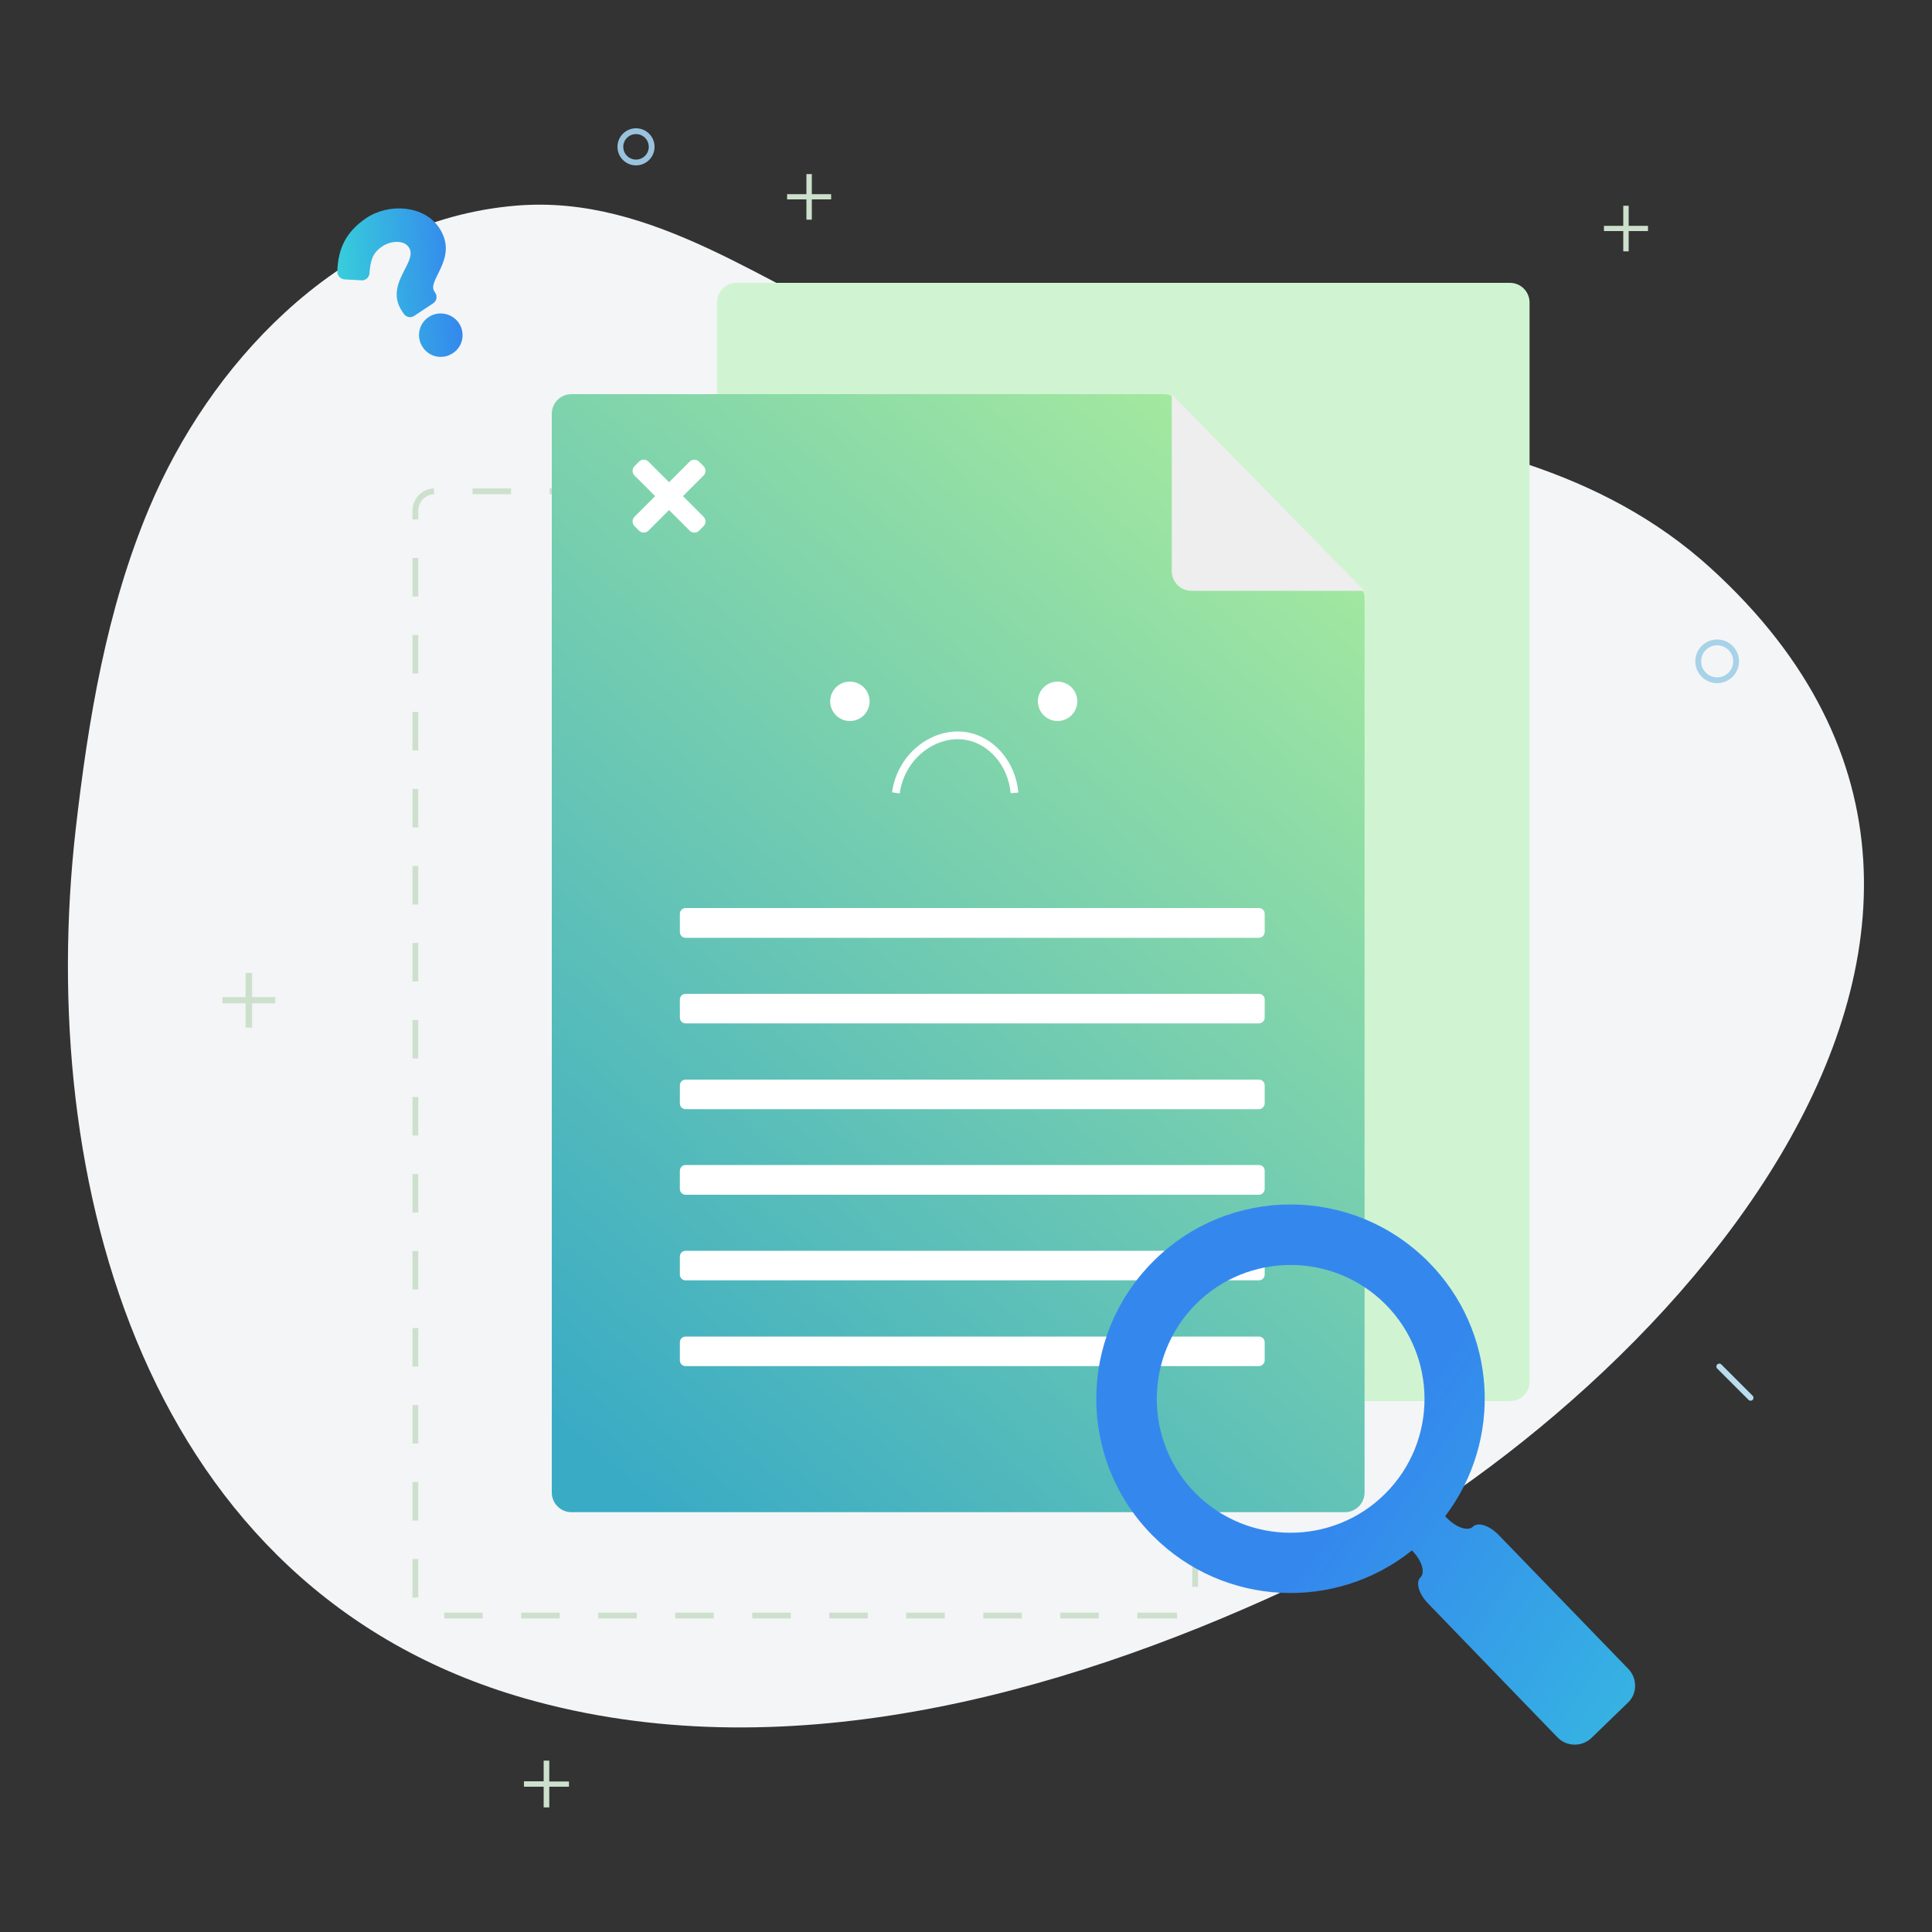
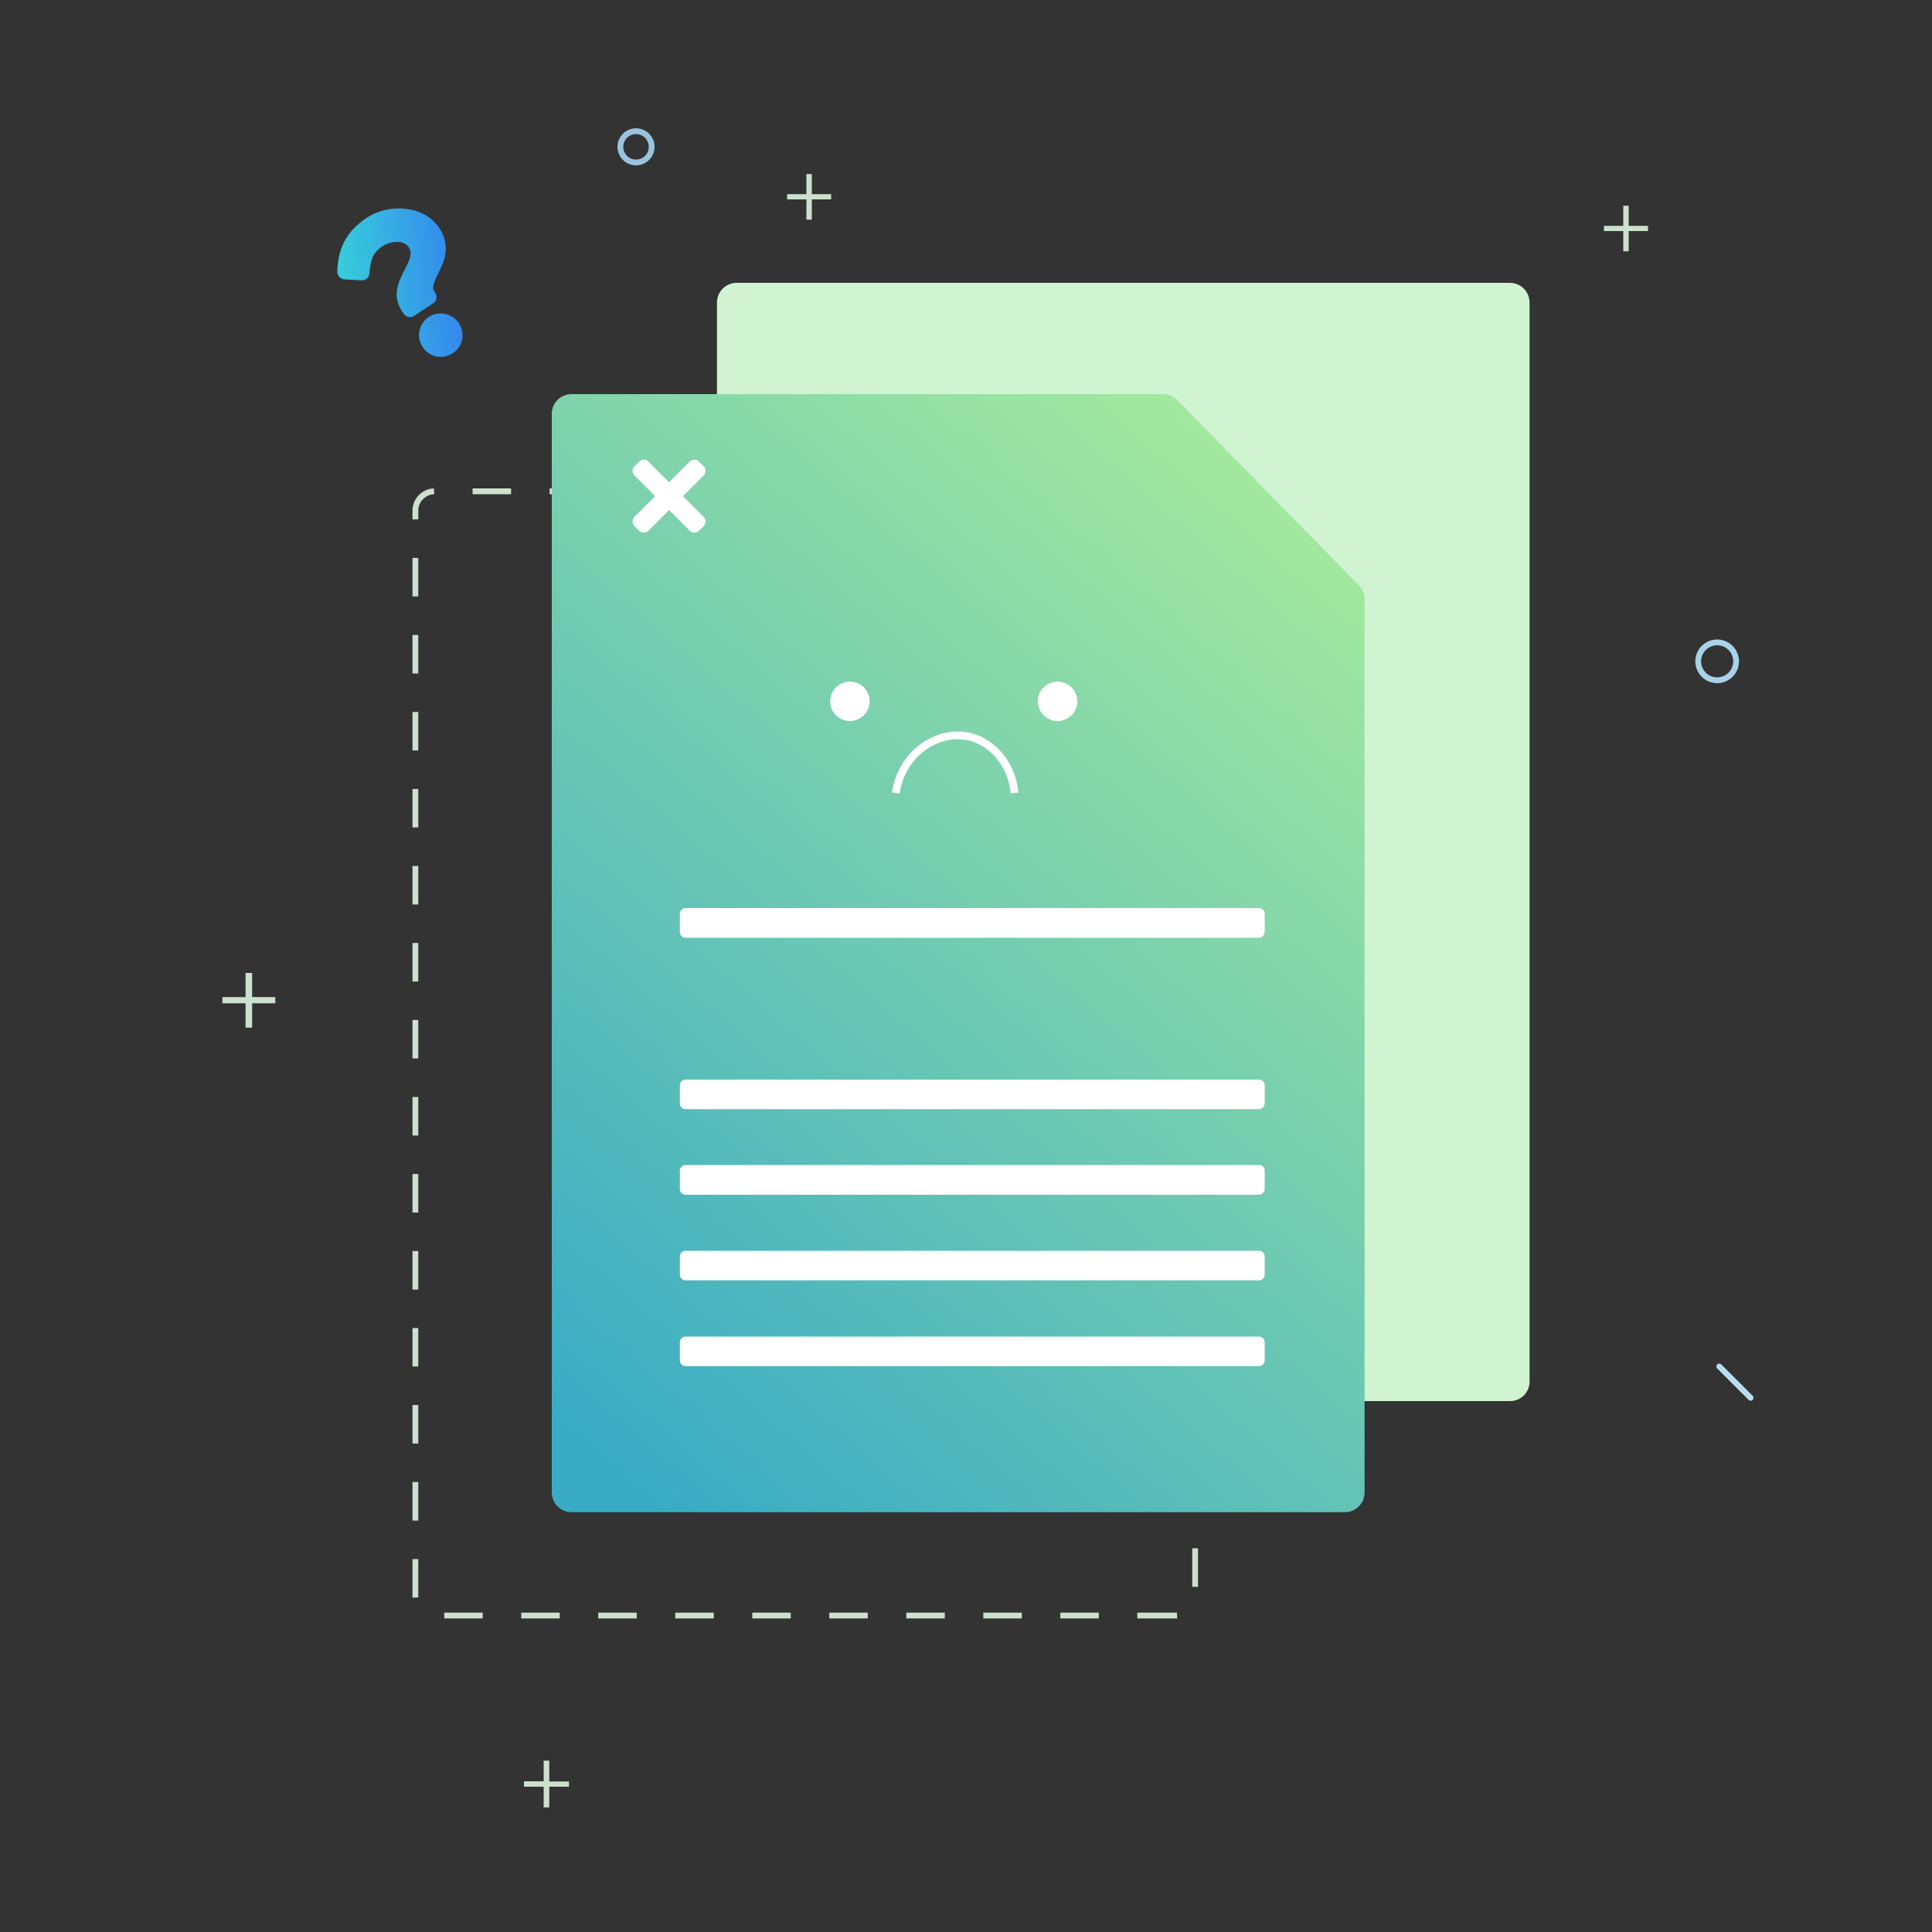
<svg xmlns="http://www.w3.org/2000/svg" version="1.1" id="Layer_1" x="0px" y="0px" viewBox="0 0 100 100" style="enable-background:new 0 0 100 100;">
  <rect x="0" y="0" width="100" height="100" fill="#333333" stroke="none" />
  <style type="text/css"> .st0{fill:#F4F5F7;} .st1{fill:none;stroke:#CDE0CD;stroke-width:0.3;stroke-miterlimit:10;stroke-dasharray:1.993,1.993;} .st2{fill:#D0F4D1;} .st3{fill:url(#SVGID_1_);} .st4{fill:#EEEEEE;} .st5{fill:#FFFFFF;} .st6{fill:none;stroke:#FFFFFF;stroke-width:0.4;stroke-miterlimit:10;} .st7{fill:url(#SVGID_2_);} .st8{fill:none;stroke:#A7D2E8;stroke-width:0.3;stroke-linecap:round;stroke-linejoin:round;stroke-miterlimit:10;} .st9{fill:none;stroke:#B9DDEF;stroke-width:0.3;stroke-linecap:round;stroke-linejoin:round;stroke-miterlimit:10;} .st10{fill:#CDE0CD;} .st11{fill:none;stroke:#99C3DD;stroke-width:0.3;stroke-linecap:round;stroke-linejoin:round;stroke-miterlimit:10;} .st12{fill:url(#SVGID_3_);} </style>
-   <path class="st0" d="M14.72,16.2c-3.04,2.8-5.43,6.37-7,10.1c-2.21,5.25-3.15,10.94-3.8,16.6C1.84,61.19,7.51,82.28,27.17,87.91&#13;&#10; c13.19,3.77,27.49-0.09,39.55-5.68c17.73-8.22,42.71-33.8,21.83-52.82c-11.23-10.22-29.36-6.37-42.63-11.93&#13;&#10; c-6.22-2.61-12.07-7.41-19.16-6.84C22.13,11.01,18.04,13.13,14.72,16.2z" />
  <g>
    <path class="st1" d="M60.86,83.62H22.5c-0.55,0-1-0.45-1-1V26.43c0-0.55,0.45-1,1-1h38.36c0.55,0,1,0.45,1,1v56.19&#13;&#10; C61.86,83.17,61.41,83.62,60.86,83.62z" />
  </g>
  <g>
    <path class="st2" d="M78.16,72.52H38.13c-0.57,0-1.02-0.46-1.02-1.02V15.66c0-0.57,0.46-1.02,1.02-1.02h32.12h7.9&#13;&#10; c0.57,0,1.02,0.46,1.02,1.02v8.75v47.08C79.18,72.06,78.73,72.52,78.16,72.52z" />
    <linearGradient id="SVGID_1_" gradientUnits="userSpaceOnUse" x1="28.441" y1="73.519" x2="70.534" y2="25.398">
      <stop offset="0" style="stop-color:#39ABC5" />
      <stop offset="1" style="stop-color:#A8EB9D" />
    </linearGradient>
    <path class="st3" d="M70.63,31v46.25c0,0.57-0.46,1.02-1.02,1.02H29.58c-0.57,0-1.02-0.46-1.02-1.02V21.42&#13;&#10; c0-0.57,0.46-1.02,1.02-1.02h30.63c0.27,0,0.54,0.11,0.73,0.31l9.39,9.58C70.53,30.48,70.63,30.73,70.63,31z" />
-     <path class="st4" d="M70.63,30.58h-8.96c-0.57,0-1.02-0.46-1.02-1.02V20.4L70.63,30.58z" />
  </g>
  <path class="st5" d="M65.16,48.54H35.49c-0.17,0-0.3-0.13-0.3-0.3V47.3c0-0.17,0.13-0.3,0.3-0.3h29.67c0.17,0,0.3,0.13,0.3,0.3v0.93&#13;&#10; C65.46,48.4,65.32,48.54,65.16,48.54z" />
-   <path class="st5" d="M65.16,52.97H35.49c-0.17,0-0.3-0.13-0.3-0.3v-0.93c0-0.17,0.13-0.3,0.3-0.3h29.67c0.17,0,0.3,0.13,0.3,0.3&#13;&#10; v0.93C65.46,52.84,65.32,52.97,65.16,52.97z" />
  <path class="st5" d="M65.16,57.41H35.49c-0.17,0-0.3-0.13-0.3-0.3v-0.93c0-0.17,0.13-0.3,0.3-0.3h29.67c0.17,0,0.3,0.13,0.3,0.3&#13;&#10; v0.93C65.46,57.27,65.32,57.41,65.16,57.41z" />
  <path class="st5" d="M65.16,61.84H35.49c-0.17,0-0.3-0.13-0.3-0.3V60.6c0-0.17,0.13-0.3,0.3-0.3h29.67c0.17,0,0.3,0.13,0.3,0.3v0.93&#13;&#10; C65.46,61.71,65.32,61.84,65.16,61.84z" />
  <path class="st5" d="M65.16,66.27H35.49c-0.17,0-0.3-0.13-0.3-0.3v-0.93c0-0.17,0.13-0.3,0.3-0.3h29.67c0.17,0,0.3,0.13,0.3,0.3&#13;&#10; v0.93C65.46,66.14,65.32,66.27,65.16,66.27z" />
  <path class="st5" d="M65.16,70.71H35.49c-0.17,0-0.3-0.13-0.3-0.3v-0.93c0-0.17,0.13-0.3,0.3-0.3h29.67c0.17,0,0.3,0.13,0.3,0.3&#13;&#10; v0.93C65.46,70.57,65.32,70.71,65.16,70.71z" />
  <path class="st5" d="M35.35,25.68l1.07-1.07c0.13-0.13,0.13-0.35,0-0.48l-0.24-0.24c-0.13-0.13-0.35-0.13-0.48,0l-1.07,1.07&#13;&#10; l-1.07-1.07c-0.13-0.13-0.35-0.13-0.48,0l-0.24,0.24c-0.13,0.13-0.13,0.35,0,0.48l1.07,1.07l-1.07,1.07c-0.13,0.13-0.13,0.35,0,0.48&#13;&#10; l0.24,0.24c0.13,0.13,0.35,0.13,0.48,0l1.07-1.07l1.07,1.07c0.13,0.13,0.35,0.13,0.48,0l0.24-0.24c0.13-0.13,0.13-0.35,0-0.48&#13;&#10; L35.35,25.68z" />
  <g>
    <path class="st6" d="M46.37,41.04c0.28-2,2.1-3.25,3.72-2.93c1.26,0.25,2.29,1.44,2.42,2.93" />
    <circle class="st5" cx="43.99" cy="36.3" r="1.02" />
    <circle class="st5" cx="54.74" cy="36.3" r="1.02" />
  </g>
  <linearGradient id="SVGID_2_" gradientUnits="userSpaceOnUse" x1="17.539" y1="14.577" x2="23.696" y2="14.577" gradientTransform="matrix(0.996 -0.09 0.09 0.996 -1.234 2.058)">
    <stop offset="0" style="stop-color:#37CEDB" />
    <stop offset="1" style="stop-color:#3488ED" />
  </linearGradient>
  <path class="st7" d="M18.97,11.28c-1.08,0.72-1.48,1.62-1.51,2.78c0,0.21,0.16,0.38,0.37,0.4l0.88,0.05&#13;&#10; c0.21,0.01,0.39-0.14,0.41-0.35c0.06-0.65,0.14-1.06,0.67-1.41c0.42-0.28,1.11-0.35,1.37,0.05c0.2,0.3,0.06,0.63-0.2,1.13&#13;&#10; c-0.3,0.59-0.71,1.34-0.15,2.18l0.09,0.13c0.12,0.18,0.36,0.23,0.54,0.11l0.98-0.65c0.18-0.12,0.23-0.36,0.11-0.54l-0.05-0.08&#13;&#10; c-0.39-0.58,1.29-1.73,0.25-3.29C21.93,10.6,20.11,10.52,18.97,11.28z M22.19,16.41c-0.52,0.34-0.66,1.04-0.31,1.56&#13;&#10; c0.34,0.52,1.04,0.66,1.56,0.31c0.52-0.34,0.66-1.04,0.31-1.56C23.4,16.21,22.7,16.07,22.19,16.41z" />
  <circle id="XMLID_7_" class="st8" cx="88.88" cy="34.23" r="0.98" />
  <line id="XMLID_6_" class="st9" x1="88.99" y1="70.73" x2="90.61" y2="72.35" />
  <g>
    <path class="st10" d="M13.05,50.36v1.25h1.2v0.32h-1.2v1.26h-0.34v-1.26h-1.2v-0.32h1.2v-1.25H13.05z" />
  </g>
  <g>
    <path class="st10" d="M84.3,10.65v1.04h1v0.27h-1v1.05h-0.28v-1.05h-1v-0.27h1v-1.04H84.3z" />
  </g>
  <circle id="XMLID_5_" class="st11" cx="32.92" cy="7.6" r="0.81" />
  <g>
    <path class="st10" d="M42.02,9.01v1.04h1v0.27h-1v1.05h-0.28v-1.05h-1v-0.27h1V9.01H42.02z" />
  </g>
  <g>
    <path class="st10" d="M28.43,91.14v1.07h1.02v0.27h-1.02v1.07h-0.29v-1.07h-1.02V92.2h1.02v-1.07H28.43z" />
  </g>
  <g>
    <linearGradient id="SVGID_3_" gradientUnits="userSpaceOnUse" x1="95.893" y1="92.233" x2="71.335" y2="75.496">
      <stop offset="0" style="stop-color:#37CEDB" />
      <stop offset="1" style="stop-color:#3488ED" />
    </linearGradient>
-     <path class="st12" d="M84.28,86.38l-6.7-6.92c-0.48-0.5-1.08-0.7-1.34-0.44c-0.26,0.25-0.86,0.05-1.34-0.44l-0.1-0.1&#13;&#10; c3-3.94,2.71-9.59-0.89-13.19c-3.93-3.93-10.3-3.93-14.22,0c-3.93,3.93-3.93,10.3,0,14.22c3.66,3.66,9.44,3.91,13.39,0.74&#13;&#10; l0.04,0.04c0.48,0.5,0.66,1.1,0.4,1.36c-0.26,0.25-0.08,0.86,0.4,1.35l6.69,6.92c0.48,0.5,1.27,0.51,1.77,0.03l1.88-1.82&#13;&#10; C84.75,87.67,84.76,86.88,84.28,86.38z M71.7,77.31c-2.7,2.7-7.1,2.7-9.8,0c-2.7-2.7-2.7-7.1,0-9.81c2.7-2.7,7.1-2.7,9.8,0&#13;&#10; C74.41,70.21,74.41,74.61,71.7,77.31z" />
  </g>
  <g> </g>
  <g> </g>
  <g> </g>
  <g> </g>
  <g> </g>
  <g> </g>
  <g> </g>
  <g> </g>
  <g> </g>
  <g> </g>
  <g> </g>
  <g> </g>
  <g> </g>
  <g> </g>
  <g> </g>
</svg>